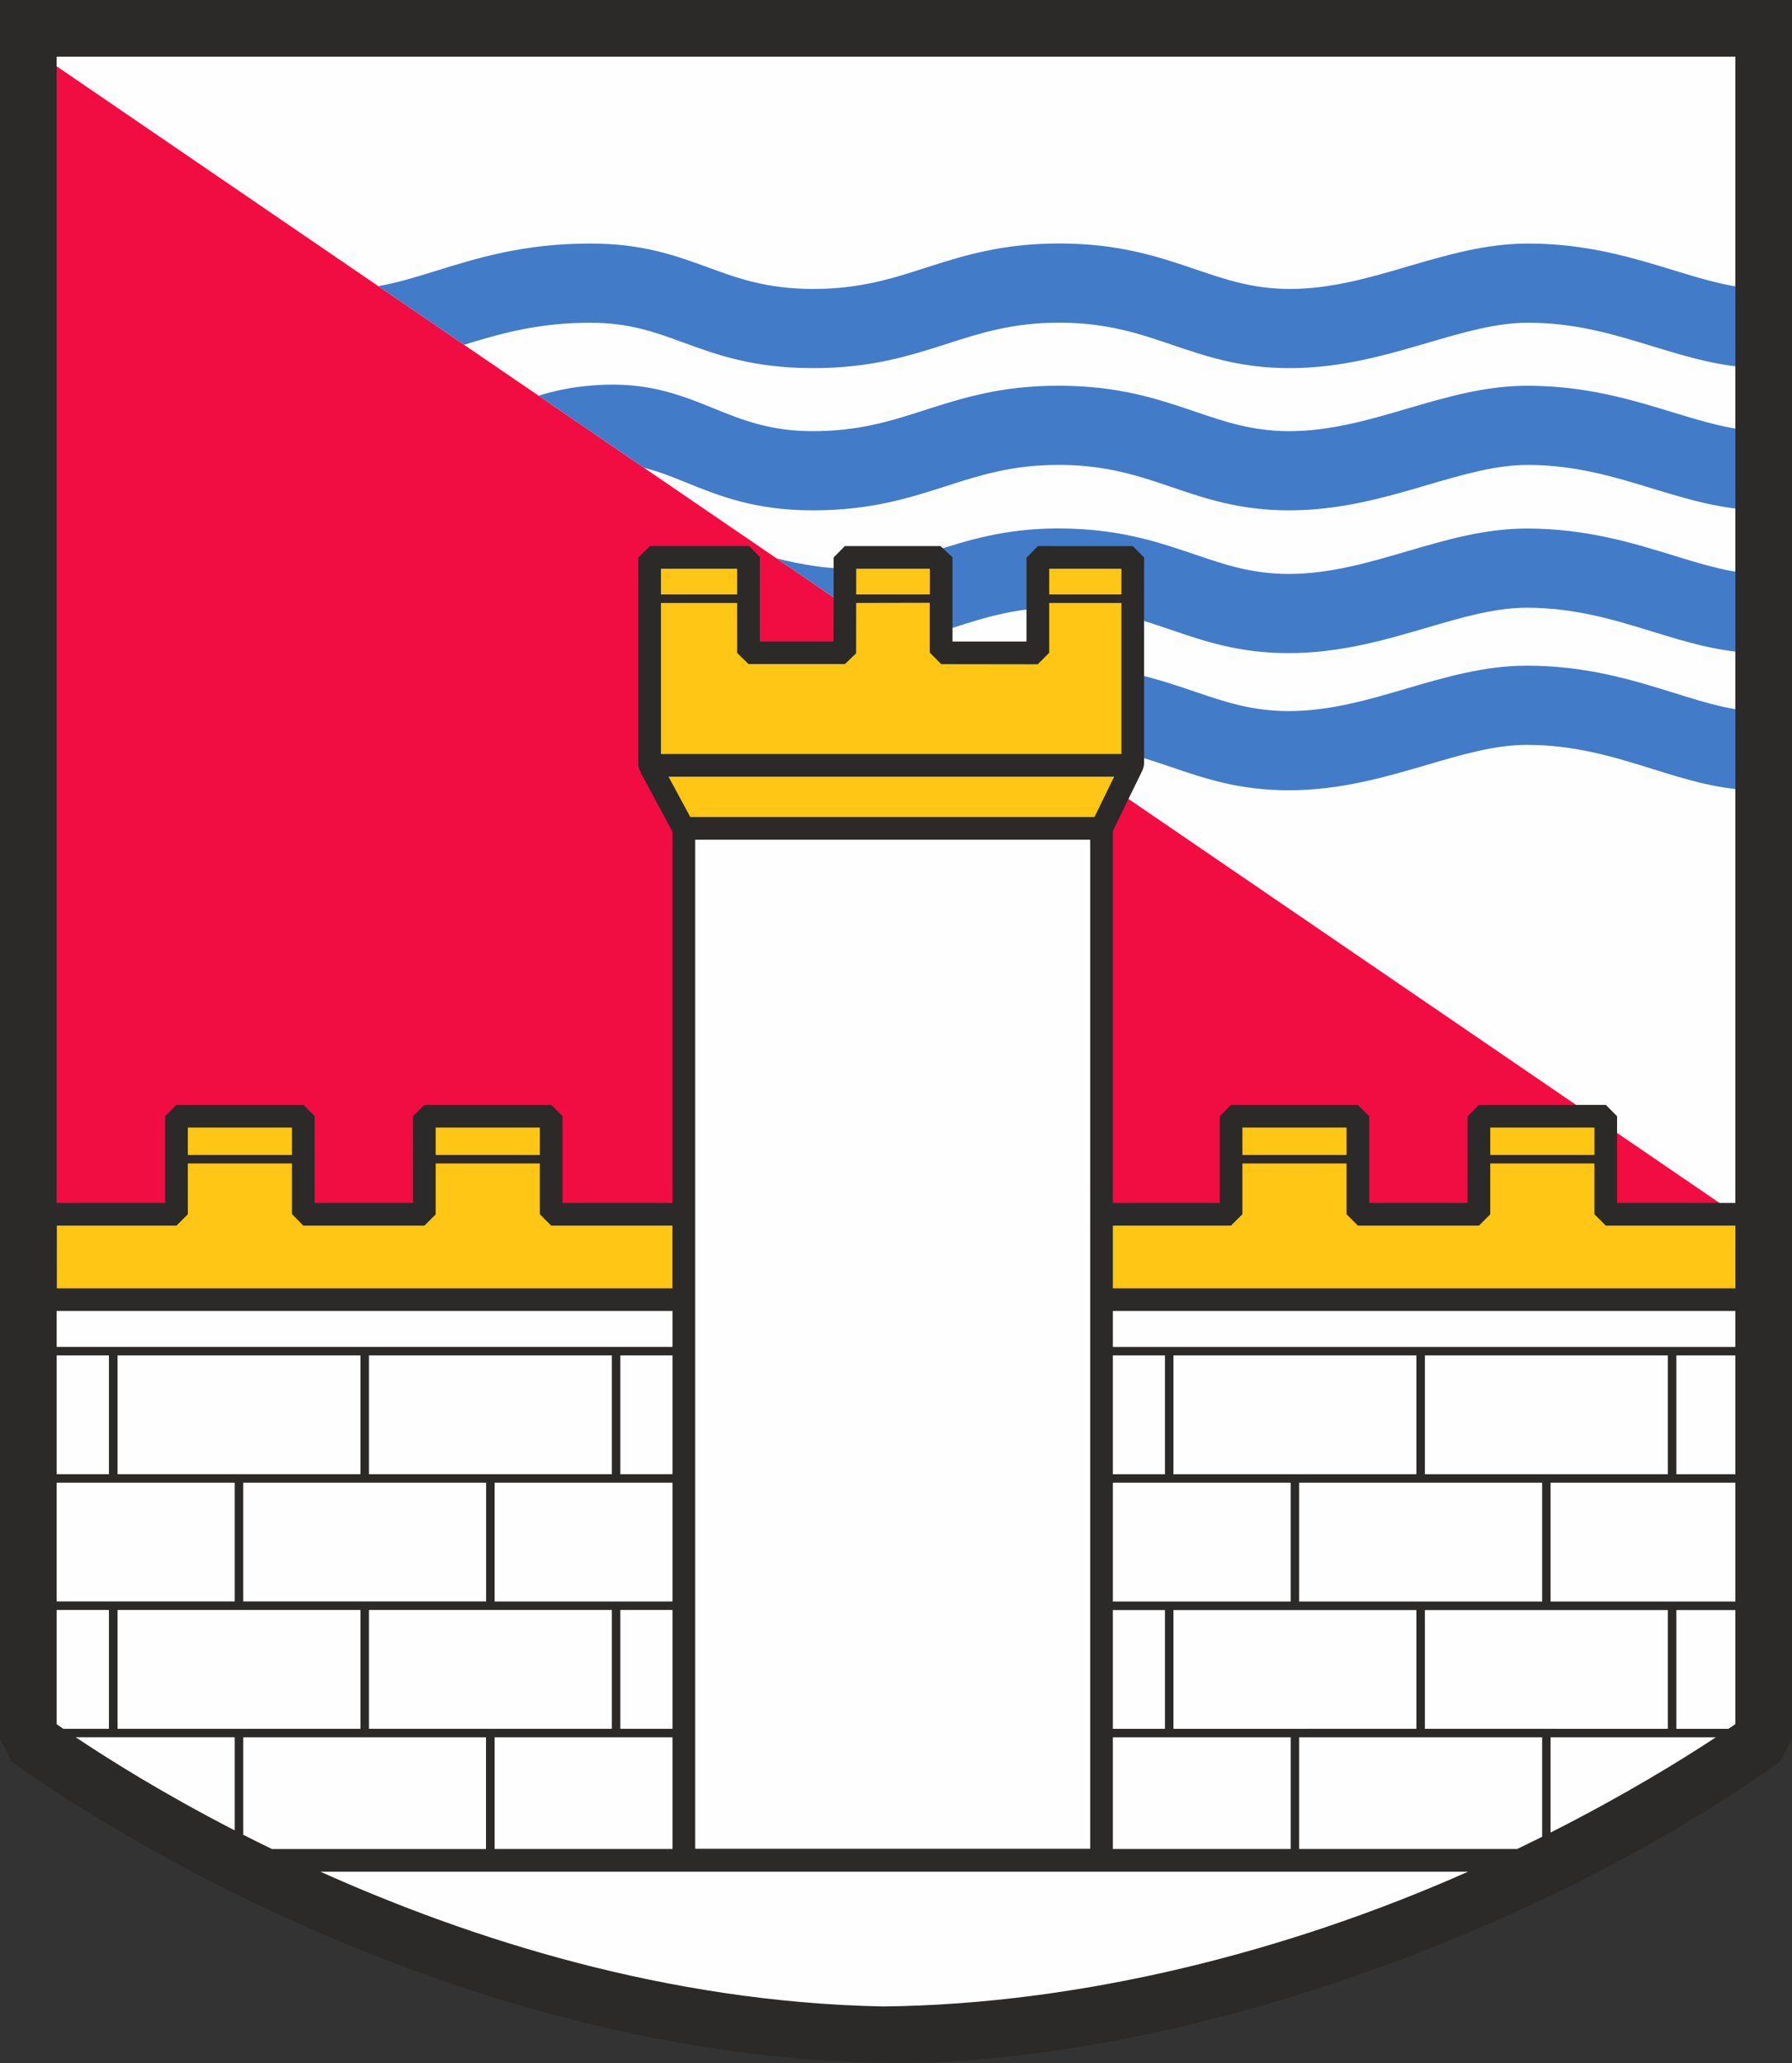
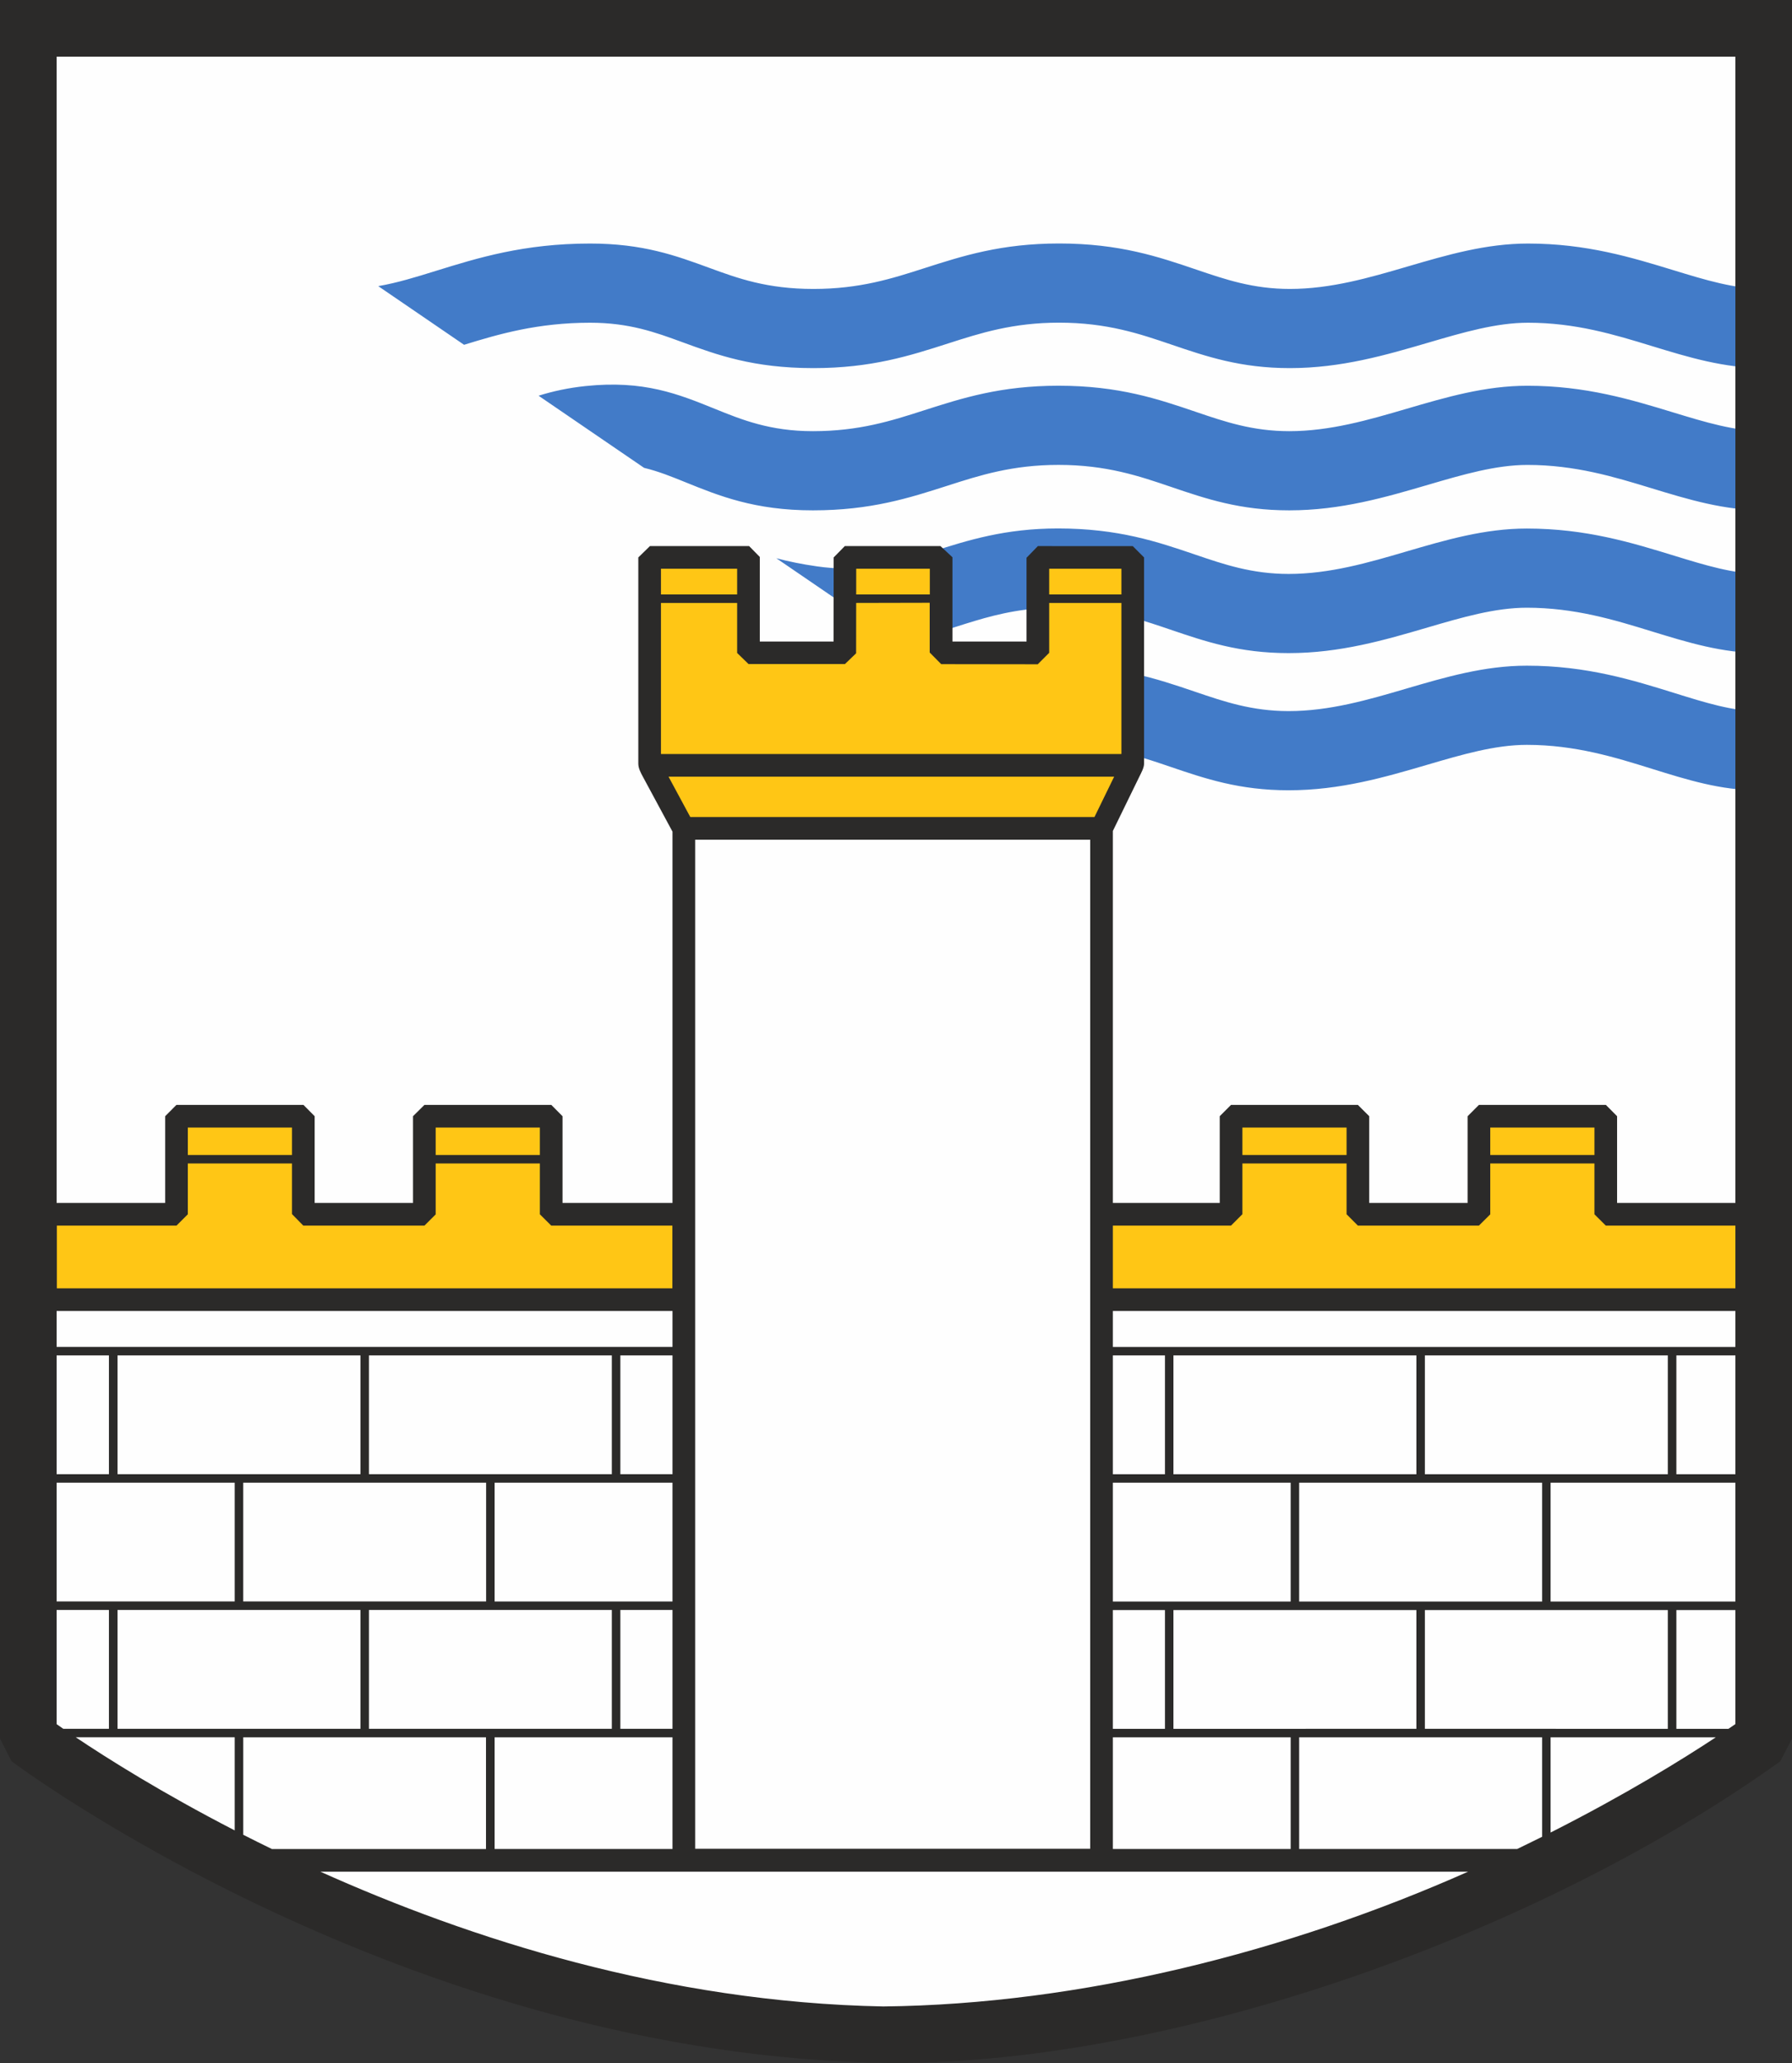
<svg xmlns="http://www.w3.org/2000/svg" xml:space="preserve" width="184.906mm" height="212.796mm" version="1.1" style="shape-rendering:geometricPrecision; text-rendering:geometricPrecision; image-rendering:optimizeQuality; fill-rule:evenodd; clip-rule:evenodd" viewBox="0 0 18564.03 21364.12">
  <rect x="0" y="0" width="18564.03" height="21364.12" fill="#333333" stroke="none" />
  <defs>
    <style type="text/css">
   
    .fil0 {fill:#FEFEFE;fill-rule:nonzero}
    .fil4 {fill:#2B2A29;fill-rule:nonzero}
    .fil2 {fill:#FFC615;fill-rule:nonzero}
    .fil1 {fill:#F10C42;fill-rule:nonzero}
    .fil3 {fill:#427BC8;fill-rule:nonzero}
   
  </style>
  </defs>
  <g id="Kresba">
    <g id="KVV_x0020_Ústí_x0020_nad_x0020_Labem">
      <path id="Bílá_x0020_-_x0020_podklad" class="fil0" d="M18270.79 18003.59c-2378.65,1758.8 -6092.79,3037.83 -9020.15,3068.43 -4775.35,-50.27 -8688.32,-2870.46 -8944.1,-3058.58 -7.46,-5.49 -0.01,-16193.66 -0.01,-17699.58l17974.58 0 -10.32 17689.73z" />
-       <path id="červená_x0020_192" class="fil1" d="M306.48 495.01l8446.13 5771.27 -0.62 494.63 -998.34 0 0 -988.53 -1023.83 0 -0.57 2153.1 354.78 652.78 -1.23 3996.3 -1372.8 0 0 -1015.55 -1314.05 0 0 1015.55 -1253.84 0 0 -1015.55 -1313.76 0 0 1015.55 -1525.07 -3.45 3.19 -12076.1zm11288.03 7713.16l4903.89 3350.85 -1177.65 0 0 1015.55 -1253.84 0 0 -1015.55 -1313.76 0 0 1015.55 -1341.94 0 0 -3996.44 183.28 -369.95zm5040.28 3444.04l1347.06 920.45 -1347.06 1.91 0 -922.36z" />
-       <path id="žlutá_x0020_123" class="fil2" d="M16634.79 12574.57l0 -1015.55 -1314.04 0 0 1015.55 -1253.84 0 0 -1015.55 -1313.76 0 0 1015.55 -1342.3 0 0 884.24 6868.28 0 0 -884.24 -1231.39 0 -412.96 0zm-10924.79 0l0 -1015.55 -1314.05 0 0 1015.55 -1253.84 0 0 -1015.55 -1313.76 0 0 1015.55 -1517.38 0 0 884.24 6771.82 0 0 -884.24 -959.85 0 -412.95 0zm6024.56 -6802.19l-982.94 0 0 988.53 -1001.96 0 0 -988.53 -996.44 0 -1.23 988.53 -998.34 0 0 -988.53 -1023.83 0 0 2153.1 351.45 652.78 4329.88 0 318.55 -652.78 4.86 -2153.1z" />
+       <path id="žlutá_x0020_123" class="fil2" d="M16634.79 12574.57l0 -1015.55 -1314.04 0 0 1015.55 -1253.84 0 0 -1015.55 -1313.76 0 0 1015.55 -1342.3 0 0 884.24 6868.28 0 0 -884.24 -1231.39 0 -412.96 0m-10924.79 0l0 -1015.55 -1314.05 0 0 1015.55 -1253.84 0 0 -1015.55 -1313.76 0 0 1015.55 -1517.38 0 0 884.24 6771.82 0 0 -884.24 -959.85 0 -412.95 0zm6024.56 -6802.19l-982.94 0 0 988.53 -1001.96 0 0 -988.53 -996.44 0 -1.23 988.53 -998.34 0 0 -988.53 -1023.83 0 0 2153.1 351.45 652.78 4329.88 0 318.55 -652.78 4.86 -2153.1z" />
      <path id="modrá_x0020_660" class="fil3" d="M11731.85 6972.83c240.63,51.85 448.39,122.47 651.9,191.68 298.64,101.55 586.25,199.36 965.76,199.36 424.83,0 826.04,-117.65 1212.11,-230.84 415.98,-121.97 816.9,-239.53 1255.17,-239.53 620.68,0 1101.13,149.76 1538.37,286.03 308.42,96.13 591.41,184.34 857.76,184.34l0 819.86c-386.45,0 -728.45,-106.6 -1101.16,-222.77 -378.49,-117.96 -794.38,-247.6 -1294.97,-247.6 -327.79,0 -669.76,100.28 -1024.58,204.31 -444.99,130.48 -907.4,266.06 -1442.71,266.06 -510.27,0 -862.58,-119.8 -1228.38,-244.2 -125.74,-42.76 -253.43,-86.18 -391.18,-123.4l1.9 -843.3zm-7813.4 -4009.75c197.61,-34.04 390.39,-93.84 593.55,-156.85 437.71,-135.76 916.08,-284.14 1601.37,-284.14 547.02,0 886.73,124.37 1234.9,251.85 294.24,107.73 596.07,218.23 1078.32,218.23 479.62,0 813.71,-107.27 1147.77,-214.54 398.89,-128.09 797.82,-256.18 1397.66,-256.18 626.28,0 1033.18,138.39 1424.33,271.41 298.58,101.54 586.07,199.31 965.47,199.31 426.77,0 828.16,-117.61 1214.37,-230.75 416.01,-121.88 816.88,-239.33 1253.28,-239.33 604.68,0 1074.64,143.81 1512.96,277.94 324.16,99.18 627.91,192.14 938.65,192.14l0 819.86c-422.15,0 -786.65,-111.55 -1175.65,-230.57 -377.7,-115.59 -782.69,-239.51 -1275.97,-239.51 -329.24,0 -671.11,100.17 -1025.9,204.11 -445.16,130.42 -907.83,265.97 -1441.75,265.97 -510.18,0 -862.35,-119.76 -1228.09,-244.15 -326.54,-111.05 -666.22,-226.58 -1161.71,-226.58 -479.66,0 -813.77,107.28 -1147.85,214.56 -398.89,128.08 -797.79,256.16 -1397.58,256.16 -624.13,0 -996.82,-136.45 -1360.16,-269.48 -277.33,-101.54 -547.91,-200.6 -953.07,-200.6 -541.43,0 -942.24,116.19 -1305.91,228.59l-889.01 -607.46zm1660.82 1134.84c148.62,-46.69 309.71,-81.5 486.41,-100 602.7,-62.88 960.36,82.04 1341.58,236.51 276.57,112.06 569.26,230.66 1013.65,230.66 479.43,0 813.44,-107.26 1147.45,-214.53 398.86,-128.09 797.77,-256.19 1397.62,-256.19 626.19,0 1033.21,138.41 1424.44,271.44 298.56,101.53 586.01,199.28 965.07,199.28 425.27,0 826.68,-117.69 1212.91,-230.9 415.98,-121.95 816.85,-239.47 1255.03,-239.47 604.74,0 1076.68,143.94 1516.74,278.16 325.38,99.23 630.19,192.21 940.93,192.21l0 819.86c-421.74,0 -787.5,-111.56 -1177.93,-230.64 -379.26,-115.68 -785.98,-239.73 -1279.74,-239.73 -327.73,0 -669.64,100.24 -1024.44,204.25 -445.14,130.49 -907.77,266.12 -1443.5,266.12 -509.82,0 -861.95,-119.74 -1227.68,-244.12 -326.61,-111.06 -666.42,-226.61 -1161.82,-226.61 -479.66,0 -813.76,107.29 -1147.81,214.57 -398.82,128.08 -797.64,256.15 -1397.26,256.15 -601.7,0 -971.58,-149.88 -1321.1,-291.5 -140.79,-57.05 -277.29,-112.32 -427.49,-148.65l-1093.04 -746.88zm2462.99 1682.97c123.66,32.61 262.15,61.65 422.29,84.36 102.21,14.51 197.88,21.31 288.53,22.02l-0.47 379.01 -710.35 -485.39zm1422.32 -8.51c63.91,-19.06 127.42,-39.27 191.47,-59.66 369.87,-117.77 754.63,-240.29 1304.23,-240.29 625.72,0 1032.42,138.41 1423.47,271.48 298.65,101.63 586.29,199.52 965.76,199.52 426.48,0 827.66,-117.56 1213.72,-230.69 416.01,-121.9 816.94,-239.39 1253.57,-239.39 612.22,0 1089.35,146.64 1529.1,281.79 317.82,97.68 612.59,188.28 901.44,188.28l0 819.86c-404,0 -758.93,-109.09 -1141.63,-226.72 -379.77,-116.71 -791.83,-243.36 -1288.91,-243.36 -329.44,0 -671.38,100.21 -1026.19,204.17 -445.01,130.41 -907.43,265.91 -1441.1,265.91 -510.33,0 -862.6,-119.88 -1228.38,-244.36 -124.76,-42.46 -251.45,-85.57 -387.97,-122.62l1.41 -623.94 -982.94 0 0 527.96c-331.26,25.79 -594.38,109.56 -848.98,190.62 -51.14,16.28 -102.01,32.48 -152.98,48.25l0 -766.83 -285.08 0z" />
      <path id="černá" class="fil4" d="M18442.61 18239.56c-2461.23,1763.68 -6223.32,3126.08 -9194.26,3124.56 -5037.13,-53.02 -9117.33,-3116.9 -9129.22,-3125.7l-119.13 -234.45 0 -18003.97 18564.03 0 0 18004.58 -121.42 234.98zm-11595.45 -12083.71l789.16 0 0 -266.13 -789.16 0 0 266.13zm789.16 87.89l-789.16 0 0 1564.42 4770.07 0 0 -1564.42 -748.27 0 -0.01 516.68 -118.79 118.62 -999.88 -1.35 -119.26 -120.61 0 -515.02 -761.51 1.67 -0.64 521.45 -115.79 111.56 -998.62 0 -118.14 -114.88 0 -518.13zm1233.3 -87.89l762.72 0 0 -266.13 -762.38 0 -0.33 266.13zm1999.35 0l748.27 0 0 -266.13 -748.27 0 0 266.13zm-117.33 -500.8l983.25 0.42 117.02 117.06 0 2134.98c0,43.4 -29.94,96.27 -48.98,135.31l-274.35 562.22 0 3852.19 1107.27 0 0 -898.46 116.93 -117.08 1313.92 0 117.57 117.28 0 898.26 1019.17 0 0 -897.84 117.39 -117.71 1314.95 0 116.36 117.33 0 898.21 1225.43 0 0 -11870.75 -17391.07 0 0 11870.75 1124.55 0 0 -898.37 116.71 -117.17 1315.72 0 115.99 117.17 0 898.37 1019.17 0 0 -898.37 118.31 -117.17 1314.07 0 116.34 117.33 0 898.21 1139.37 0 0 -3844.75 -307.2 -569.66c-22.59,-41.92 -47.01,-87.28 -47.01,-134.89l0 -2135.39 120.37 -117.48 1027.67 0 110.46 112.5 0 876.02 764.28 0 1.08 -871.04 115.33 -117.48 991.15 0 124.17 115.83 0 872.7 767.29 0 0 -867.72 117.33 -120.81zm790.36 2387.77l-4616.44 0 225.36 417.89 4187.15 0 203.93 -417.89zm-248.09 652.78l-4092.52 0 0 10449.66 4092.52 0 0 -10449.66zm4681.44 10325.37l0 -1030.01 -2516.88 0.01 0 1156.47 2258.6 0c88.15,-42.34 174.26,-84.53 258.28,-126.47zm-2604.77 126.47l0 -1156.47 -1842 0 0 1156.47 1842 0zm1302.35 -1244.72l0 -1229.93 -2516.81 0 0 1230.3 2516.81 -0.36zm87.96 0l2516.67 0.36 0 -1230.3 -2516.67 0 0 1229.93zm1302.35 88.25l0 985.86c781.77,-395.27 1372.72,-762.3 1711.22,-985.86l-1711.22 0zm0 -1406.07l1914.33 0 0 -1230.66 -1914.33 0 0 1230.66zm-4534.66 1318.18l539.65 0 0 -1230.3 -539.65 0 0 1230.3zm0 -1318.18l1842 0 0 -1230.66 -1842 0 0 1230.66zm5837.66 1318.18l539.41 0c26.63,-18.11 50.67,-34.64 71.91,-49.37l0 -1180.93 -611.33 0 0 1230.3zm-3907.77 -1318.4l2516.88 0 0 -1230.3 -2516.88 0 0 1230.3zm-1929.89 -1318.32l539.65 0 0 -1230.38 -539.65 0 0 1230.38zm0 -1318.26l6448.99 0 0 -371.95 -6448.99 0 0 371.95zm627.54 1318.26l2516.81 0 0 -1230.38 -2516.81 0 0 1230.38zm2604.77 0l2516.67 0 0 -1230.38 -2516.67 0 0 1230.38zm2605.35 0l611.33 0 0 -1230.38 -611.33 0 0 1230.38zm-1928.13 -3305.77l1079.37 0 0 -284.22 -1079.37 0 0 284.22zm1079.37 87.89l-1079.37 0 0 526.83 -117.69 116.6 -1253.53 0 -117.29 -117.65 0 -525.79 -1079.09 0 0 525.17 -118.15 118.27 -1223.79 0 0 649.57 6448.99 0 0 -649.57 -1342.62 0 -117.47 -117.33 0 -526.1zm-3646.96 -87.89l1079.09 0 0 -284.22 -1079.09 0 0 284.22zm-8357.21 0l1079.38 0 0 -284.22 -1079.38 0 0 284.22zm1079.38 87.89l-1079.38 0 0 527.28 -116.36 116.16 -1255.12 0 -117.02 -119.48 0 -523.95 -1079.09 0 0 526.21 -117.5 117.22 -1239.24 0 0 649.57 6376.52 0 0 -649.57 -1254.89 0 -117.91 -117.33 0 -526.1zm-3646.97 -87.89l1079.09 0 0 -284.22 -1079.09 0 0 284.22zm5021.01 1615.56l-6380.22 0 0 371.66 6380.22 0 0 -371.66zm-540.31 1689.92l540.31 0 0 -1230.38 -540.31 0 0 1230.38zm540.31 87.89l-1843.02 0 0 1230.44 1843.02 -0.14 0 -1230.3zm-628.56 -87.89l0 -1230.38 -2516.23 0 0 1230.22 2516.23 0.15zm-1302.35 87.89l-2516.09 0 0 1230.14 2516.09 0 0 -1230.14zm-1301.84 -88.04l0 -1230.22 -2516.53 0 0 1230.33 2516.53 -0.1zm-1302.65 88.04l-1844.83 0 0 1230.14 1844.83 0 0 -1230.14zm-1303 -87.95l0 -1230.32 -541.82 0 0 1230.24 541.82 0.07zm2605.65 2636.43l0 -1230.3 -2516.53 0 0 1230.3 2516.53 0zm-2605.65 0l0 -1230.3 -541.82 0 0 1182.4 68.74 47.9 473.08 0zm1391.55 88.11l0 1009.5c96.03,48.81 194.85,98.01 296.48,147.4l2218.22 0 0 -1156.9 -2514.7 0zm-88.55 -0.22l-1646.81 0c326.72,218.97 894.42,576.85 1646.77,964.39l0.04 -964.39zm1390.61 -87.89l2516.23 0 0 -1230.3 -2516.23 0 0 1230.3zm2604.48 -1230.3l0 1230.3 540.31 0 0 -1230.3 -540.31 0zm540.31 1318.4l-1843.02 0 0 1156.9 1843.02 0 0 -1156.9zm8242.3 1391.57l-11890.46 0c1539.91,691.7 3584.34,1352.99 5831.25,1395.79 2046.29,-21.39 4192.56,-566.95 6059.21,-1395.79z" />
    </g>
  </g>
</svg>